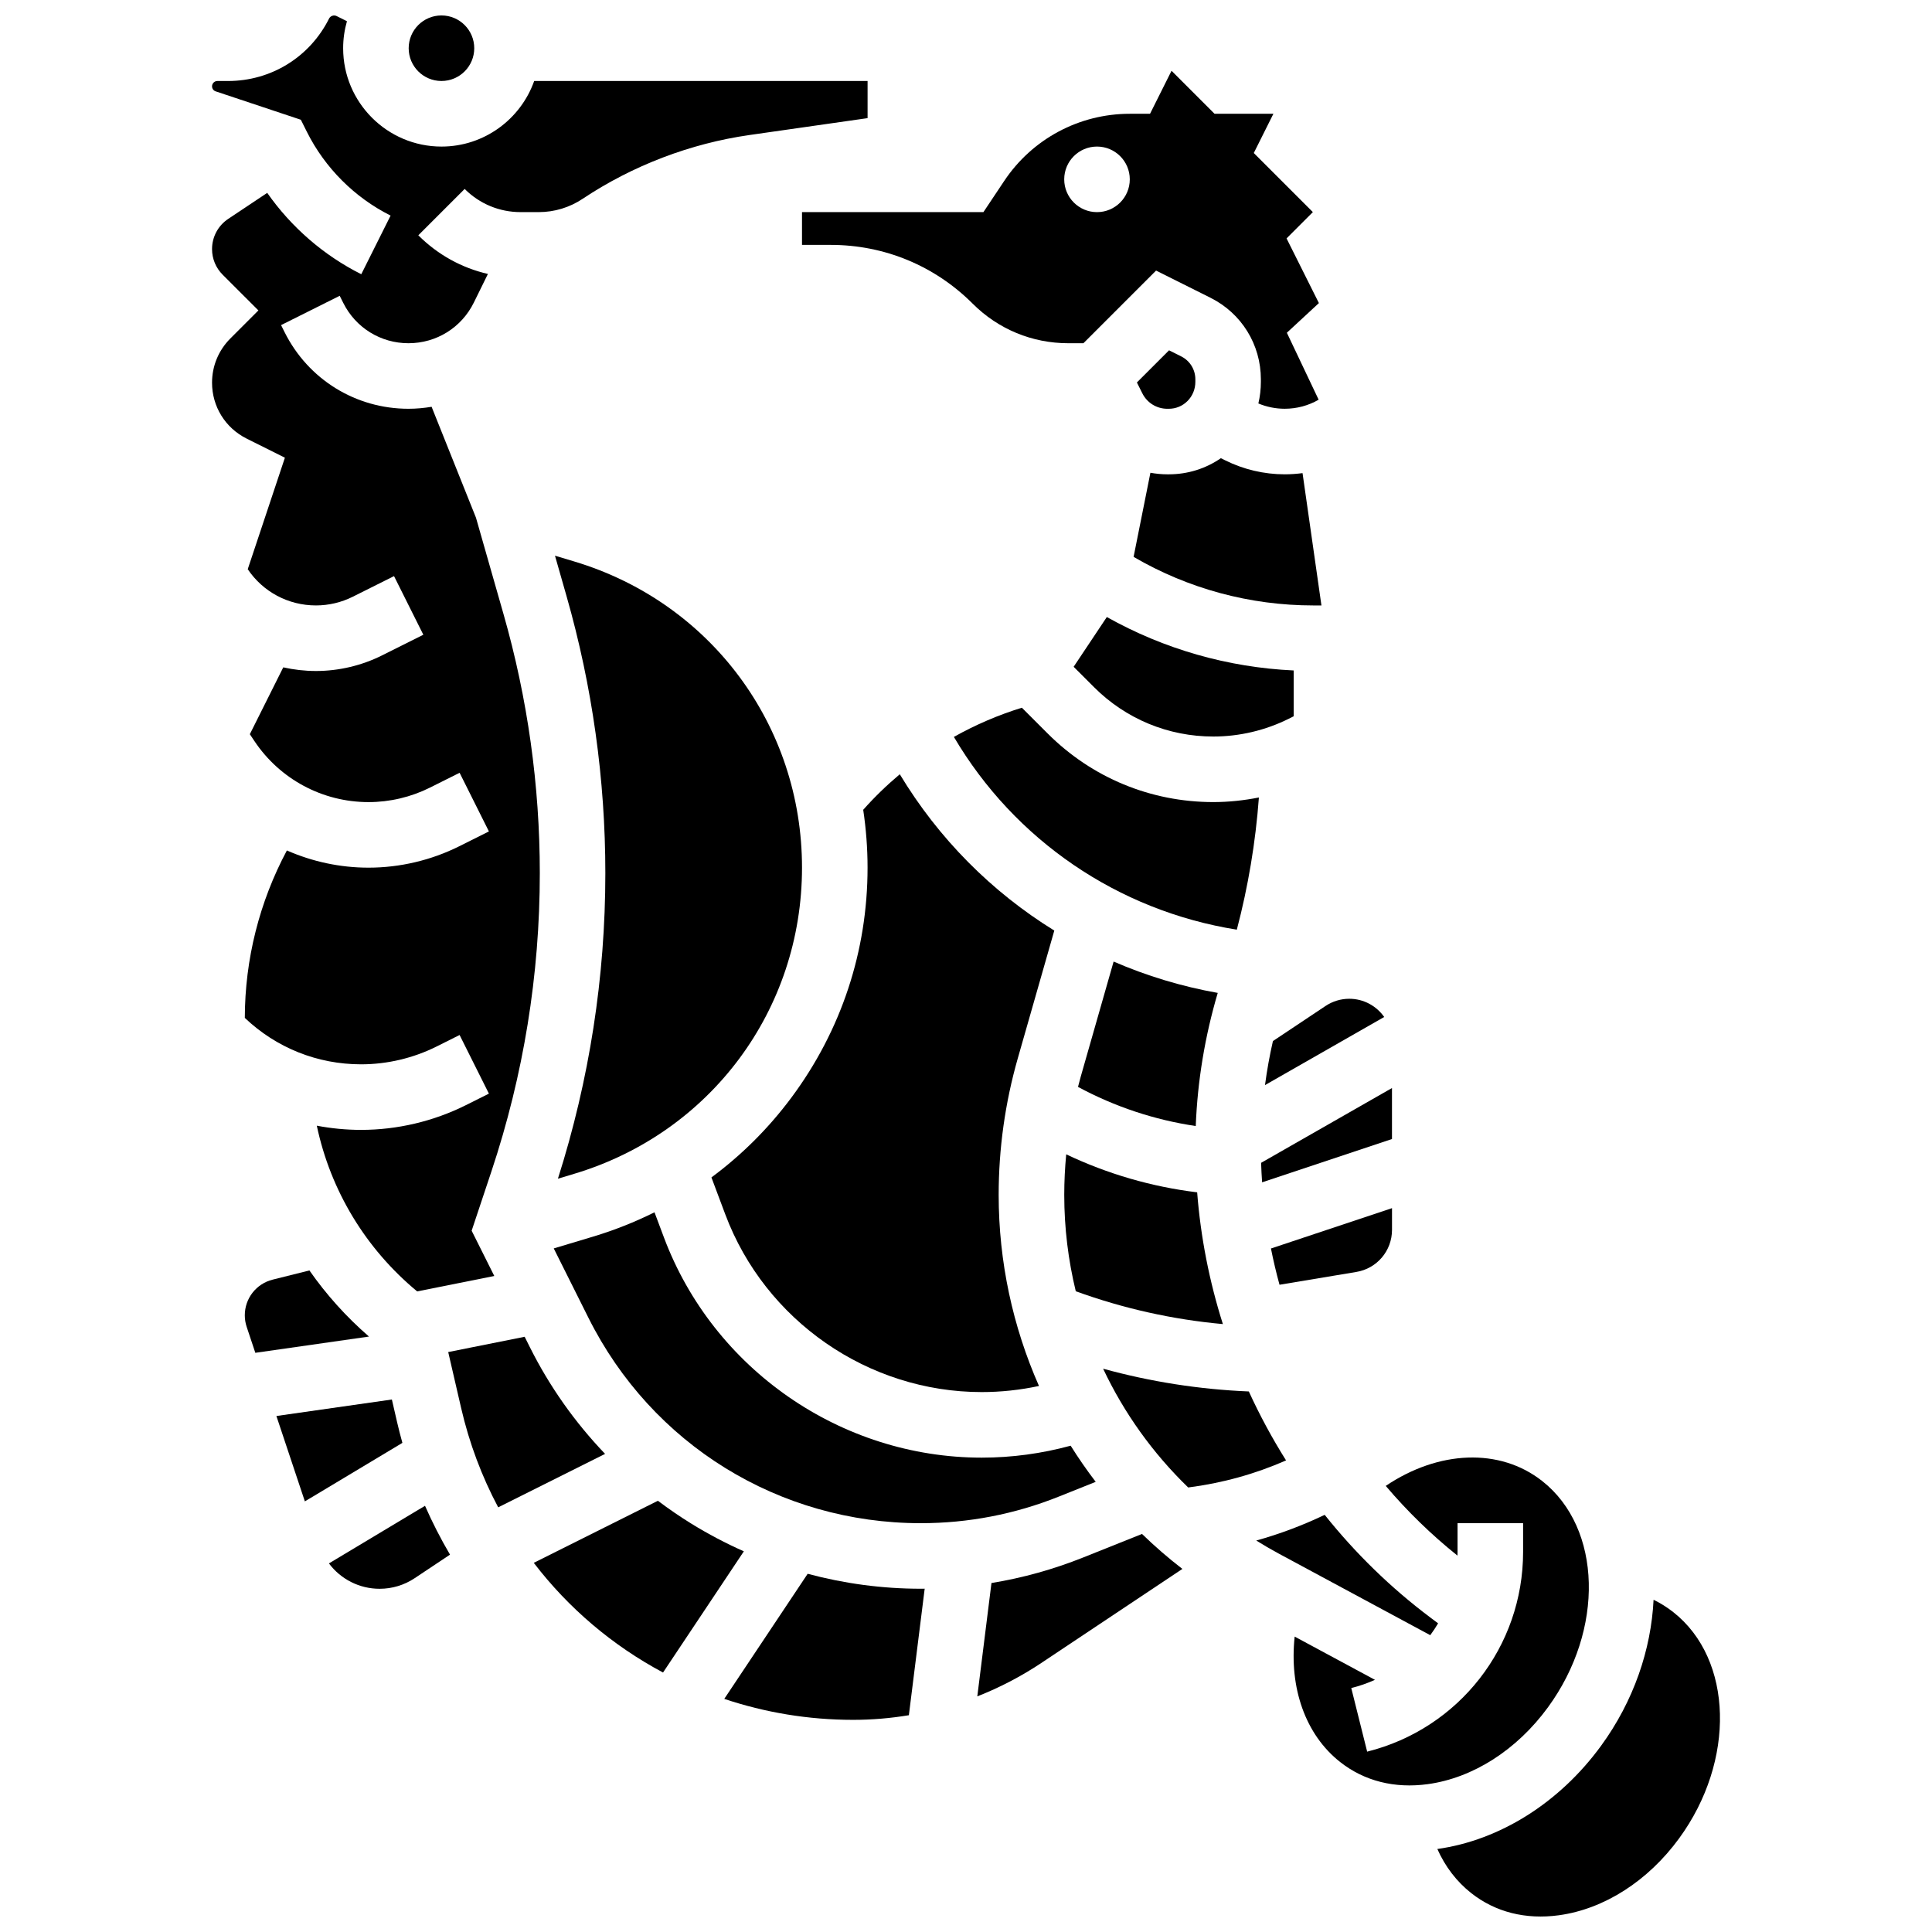
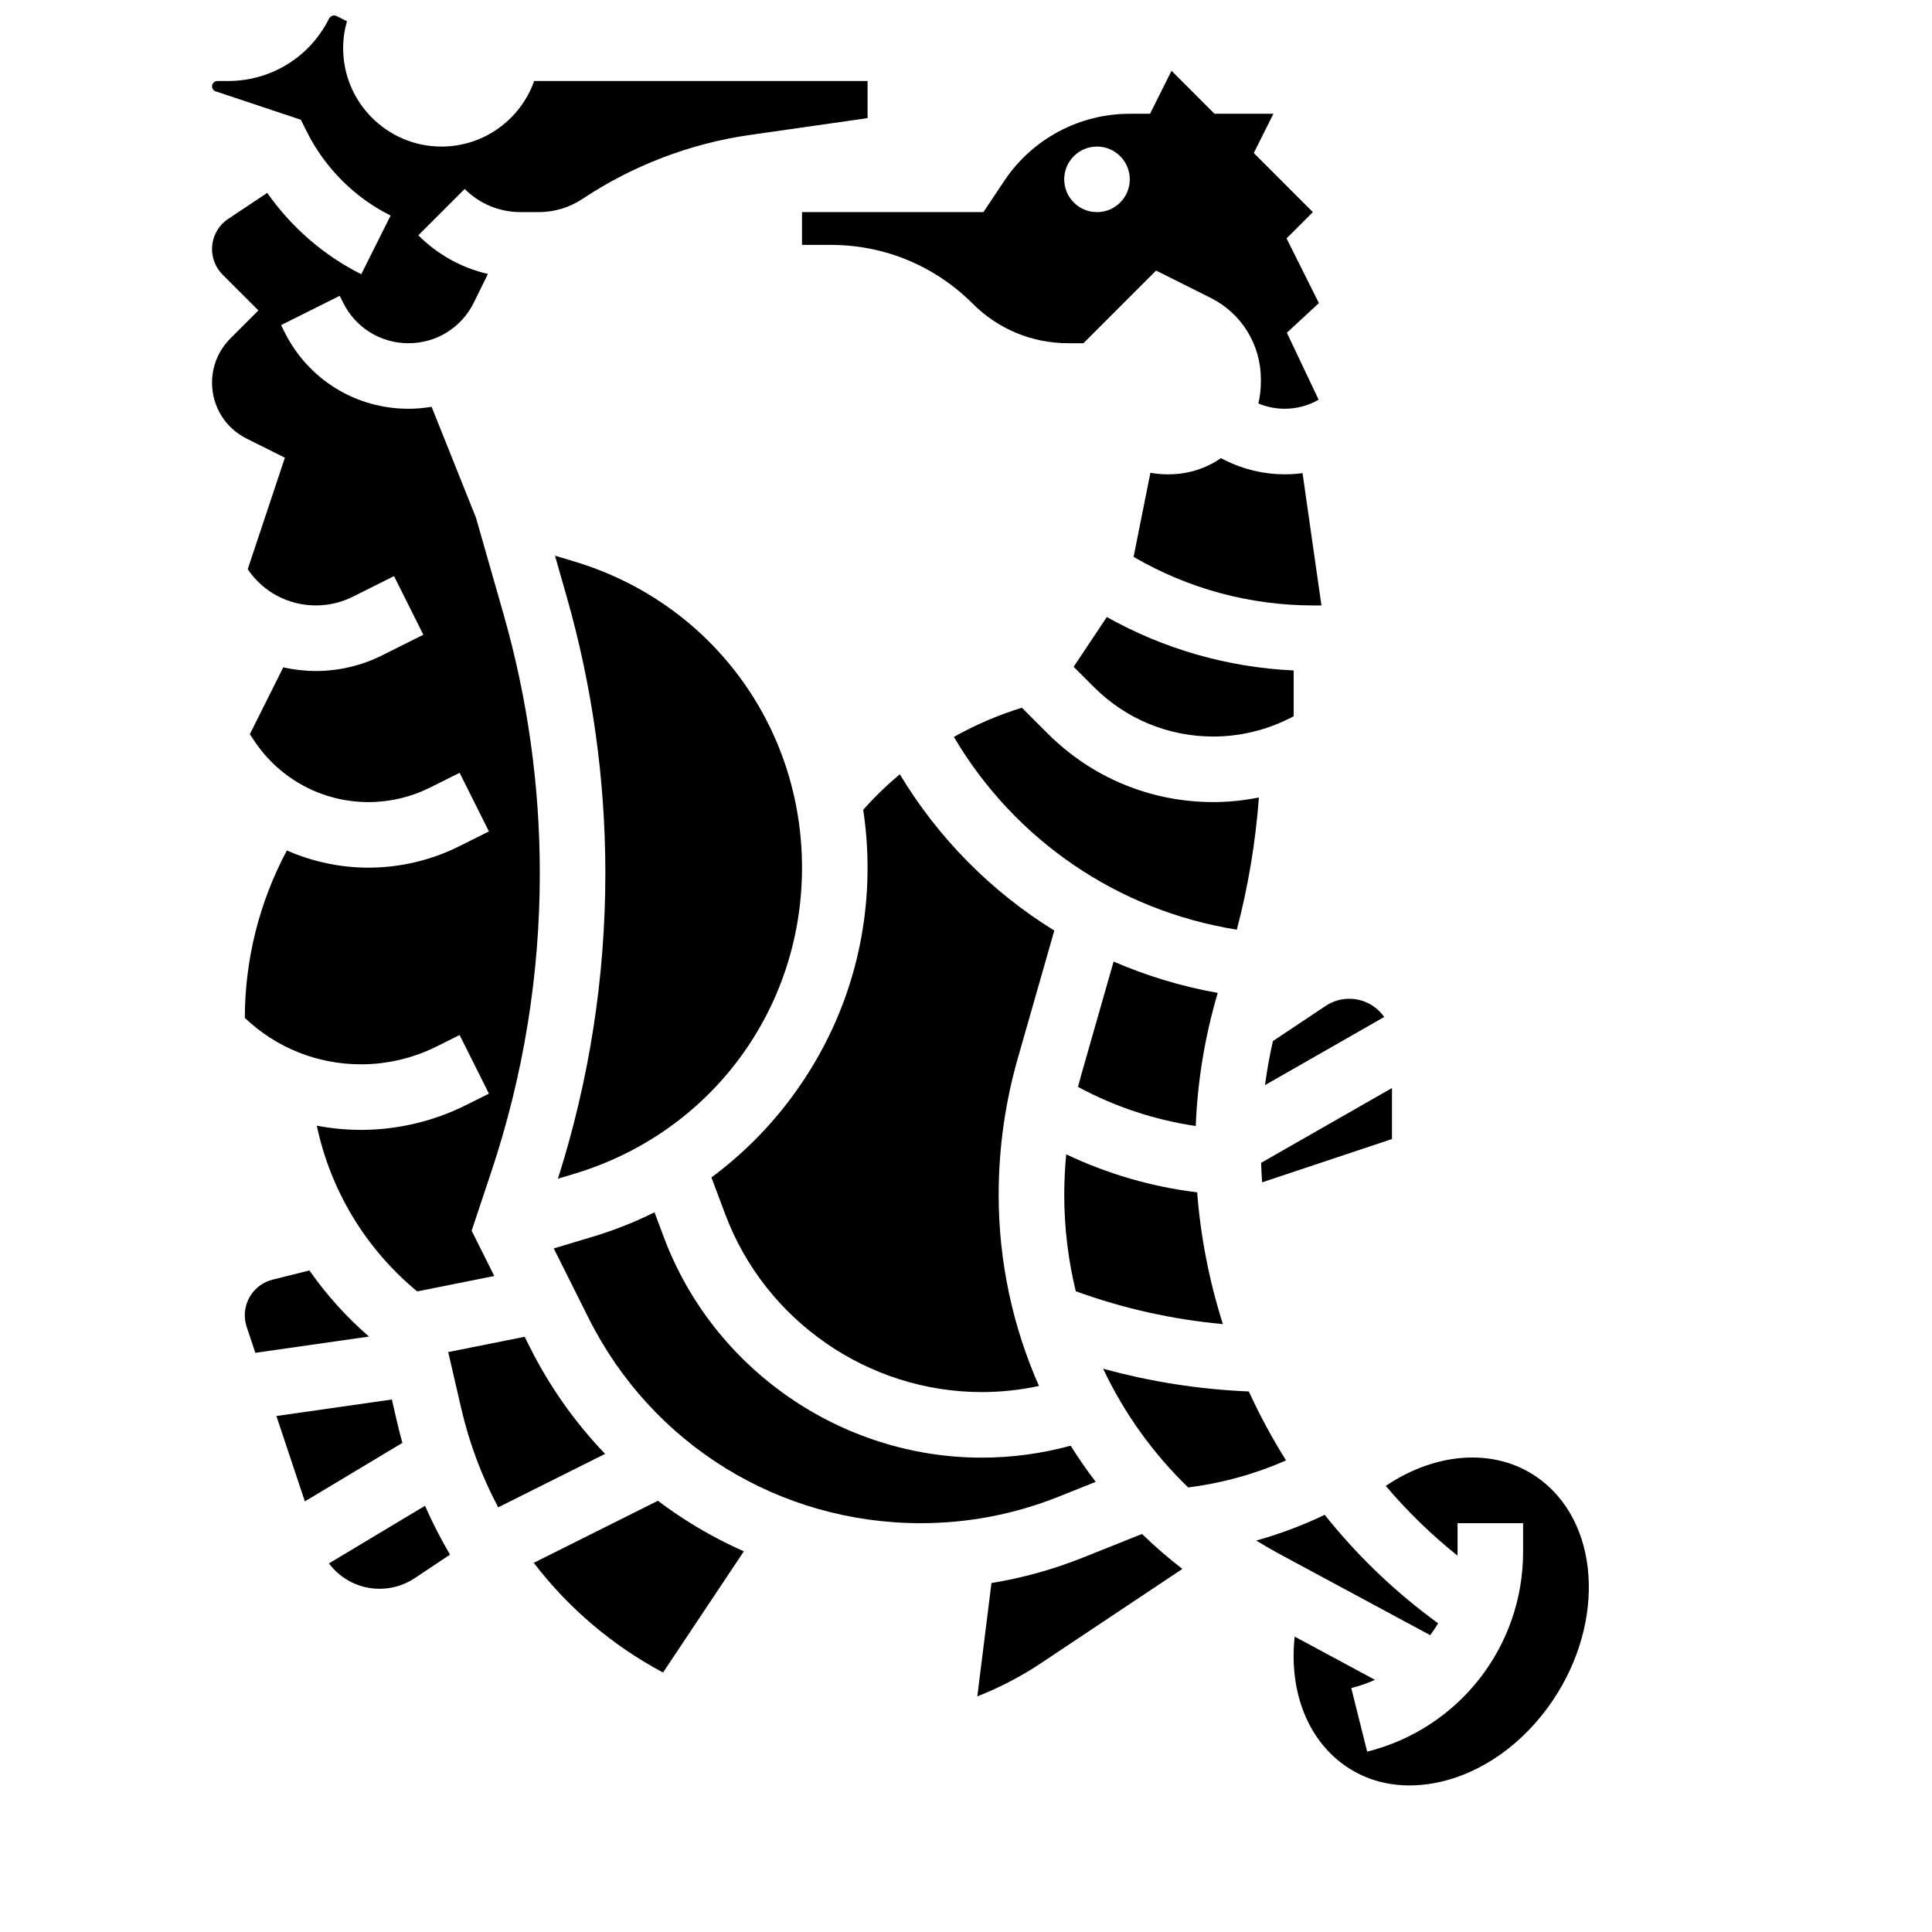
<svg xmlns="http://www.w3.org/2000/svg" width="800px" height="800px" version="1.1" viewBox="144 144 512 512">
  <defs>
    <clipPath id="c">
      <path d="m200 148.09h174v338.91h-174z" />
    </clipPath>
    <clipPath id="b">
      <path d="m524 567h76v84.902h-76z" />
    </clipPath>
    <clipPath id="a">
      <path d="m252 148.09h18v17.906h-18z" />
    </clipPath>
  </defs>
  <path d="m486.84 333.82v-12.141c-17.441-0.812-34.328-5.641-49.52-14.16l-8.793 13.188 5.375 5.375c8.453 8.453 19.688 13.105 31.641 13.105 6.91 0 13.828-1.633 20.012-4.723z" />
  <path d="m477.62 355.34c-3.977 0.789-8.027 1.219-12.078 1.219-16.594 0-32.191-6.461-43.922-18.195l-6.812-6.812c-6.269 1.93-12.312 4.531-18.02 7.734 16.113 27.344 43.469 46.059 74.984 51.086 3.016-11.477 4.973-23.191 5.848-35.031z" />
  <path d="m439.12 398.82-8.695 30.434c-0.266 0.926-0.504 1.855-0.742 2.785 9.711 5.242 20.293 8.758 31.203 10.371 0.469-11.969 2.43-23.789 5.828-35.277-9.594-1.711-18.844-4.512-27.594-8.312z" />
-   <path d="m453.36 252.33h0.383c1.879 0 3.641-0.73 4.965-2.062 1.34-1.344 2.074-3.148 2.074-5.078v-0.66c0-2.594-1.441-4.926-3.762-6.086l-3.211-1.605-8.52 8.52 1.438 2.871c1.266 2.531 3.805 4.102 6.633 4.102z" />
  <path d="m484.46 269.7c-5.469 0-10.941-1.293-15.832-3.738l-1.082-0.539c-4.031 2.781-8.801 4.277-13.805 4.277h-0.004-0.383c-1.527 0-3.023-0.152-4.484-0.414l-4.457 22.293c14.469 8.438 30.836 12.871 47.684 12.871h2.098l-5.008-35.066c-1.555 0.199-3.133 0.316-4.727 0.316z" />
  <path d="m461.26 459.98c-12.031-1.461-23.77-4.875-34.703-10.07-0.336 3.566-0.52 7.152-0.52 10.746 0 8.723 1.051 17.285 3.055 25.539 12.617 4.582 25.672 7.492 38.984 8.703-3.578-11.281-5.891-22.992-6.816-34.918z" />
  <path d="m479.24 431.56 31.59-18.051c-2.051-2.91-5.43-4.824-9.254-4.824-2.242 0-4.41 0.656-6.277 1.898l-13.961 9.309c-0.879 3.856-1.582 7.746-2.098 11.668z" />
-   <path d="m503.44 481.08c5.481-0.914 9.457-5.606 9.457-11.16v-5.75l-32.082 10.695c0.645 3.234 1.398 6.438 2.269 9.609z" />
  <path d="m388.02 547.66c12.582 0 24.887-2.371 36.57-7.043l9.785-3.914c-2.363-3.09-4.578-6.285-6.637-9.578-7.684 2.09-15.59 3.164-23.578 3.164-37.277 0-71.117-23.453-84.211-58.355l-2.5-6.664c-5.191 2.582-10.629 4.75-16.289 6.449l-10.41 3.125 9.195 18.391c16.785 33.566 50.535 54.426 88.074 54.426z" />
  <path d="m512.89 432.34-34.684 19.82c0.051 1.727 0.148 3.449 0.266 5.168l34.418-11.473z" />
  <path d="m423.4 390.61c-16.578-10.234-30.656-24.352-40.945-41.422-3.453 2.898-6.703 6.035-9.695 9.414 0.754 5.035 1.152 10.152 1.152 15.332 0 22.117-6.981 43.191-20.184 60.938-6.07 8.16-13.207 15.246-21.191 21.156l3.676 9.805c10.566 28.16 37.871 47.082 67.945 47.082 5.121 0 10.203-0.551 15.184-1.617-6.926-15.68-10.684-32.871-10.684-50.648 0-12.238 1.703-24.41 5.066-36.176z" />
  <path d="m296.17 455.07c36.109-10.832 60.371-43.438 60.371-81.137s-24.262-70.305-60.371-81.141l-5.094-1.527 3.062 10.715c6.824 23.883 10.285 48.586 10.285 73.422 0 27.535-4.234 54.75-12.57 80.965z" />
  <g clip-path="url(#c)">
    <path d="m219.5 265.3-9.848 29.547c4.023 5.984 10.727 9.598 18.082 9.598 3.371 0 6.746-0.797 9.758-2.305l10.93-5.465 7.769 15.539-10.93 5.465c-5.41 2.707-11.473 4.141-17.527 4.141-2.961 0-5.859-0.34-8.664-0.965l-8.859 17.715 1.203 1.805c6.766 10.137 18.074 16.191 30.262 16.191 5.617 0 11.238-1.328 16.266-3.84l7.859-3.93 7.769 15.539-7.859 3.93c-7.43 3.711-15.738 5.672-24.035 5.672-7.582 0-14.93-1.605-21.648-4.559-7.277 13.633-11.117 28.812-11.148 44.371 8.352 7.945 19.25 12.305 30.816 12.305 6.91 0 13.828-1.633 20.012-4.723l6.09-3.047 7.769 15.539-6.09 3.047c-8.578 4.289-18.188 6.559-27.777 6.559-3.984 0-7.91-0.383-11.742-1.113 3.625 17.156 12.926 32.605 26.598 43.922l20.438-4.09-6-11.996 5.242-15.723c8.508-25.527 12.82-52.113 12.82-79.023 0-23.223-3.234-46.32-9.613-68.648l-7.301-25.559-11.762-29.395c-2.004 0.332-4.051 0.523-6.133 0.523-13.984 0-26.559-7.769-32.816-20.281l-0.945-1.891 15.539-7.769 0.945 1.891c3.293 6.586 9.91 10.68 17.277 10.68 7.418 0 14.062-4.137 17.336-10.793l3.719-7.566c-6.93-1.594-13.293-5.09-18.445-10.242l12.285-12.285c3.961 3.961 9.227 6.141 14.824 6.141h4.797c4.152 0 8.176-1.219 11.633-3.519 13.234-8.82 28.547-14.676 44.293-16.922l31.23-4.465v-9.84h-88.355c-3.586 10.109-13.242 17.375-24.566 17.375-14.367 0-26.059-11.691-26.059-26.059 0-2.481 0.355-4.883 1.008-7.156l-2.746-1.375c-0.715-0.355-1.637-0.047-1.992 0.664-5.102 10.211-15.363 16.551-26.781 16.551h-2.824c-0.777 0-1.41 0.633-1.41 1.41 0 0.609 0.387 1.145 0.965 1.336l22.57 7.523 1.609 3.219c4.766 9.531 12.641 17.406 22.176 22.176l-7.769 15.539c-9.953-4.977-18.555-12.469-24.926-21.555l-10.34 6.894c-2.684 1.785-4.285 4.777-4.285 7.996 0 2.566 1 4.981 2.816 6.797l9.469 9.465-7.434 7.434c-3.129 3.133-4.852 7.293-4.852 11.715 0 6.312 3.508 11.988 9.152 14.809z" />
  </g>
  <path d="m431.05 556.75c-7.887 3.152-16.012 5.41-24.301 6.766l-3.754 30.039c5.934-2.332 11.641-5.301 17.027-8.891l37.324-24.883c-3.758-2.898-7.332-5.992-10.703-9.27z" />
  <path d="m474.95 512.75c-13.109-0.547-26.023-2.566-38.613-6.031 5.531 11.727 13.16 22.398 22.547 31.477 8.996-1.148 17.676-3.547 25.934-7.172-3.688-5.867-6.984-11.973-9.867-18.273z" />
  <path d="m327.12 547.73c-3.023-1.871-5.945-3.883-8.77-6.012l-32.895 16.449c9.223 12.055 20.914 21.953 34.258 29.07l21.414-32.121c-4.812-2.133-9.492-4.598-14.008-7.387z" />
-   <path d="m358.04 561.07-22.102 33.152c10.758 3.602 22.246 5.555 34.156 5.555 4.981 0 9.914-0.422 14.766-1.227l4.191-33.531c-0.344 0.004-0.684 0.012-1.027 0.012-10.18 0-20.254-1.352-29.984-3.961z" />
  <g clip-path="url(#b)">
-     <path d="m587.46 571.25c-1.645-1.297-3.398-2.394-5.246-3.293-0.645 13.164-5.242 26.82-13.949 38.742-10.984 15.039-26.781 24.984-43.355 27.305 2.086 4.676 5.109 8.637 8.977 11.684 6.402 5.051 14.441 7.078 23.242 5.875 11.988-1.645 23.598-9.066 31.852-20.371 15.016-20.547 14.336-47.445-1.52-59.941z" />
-   </g>
+     </g>
  <path d="m525.11 574.2-2.023-1.516c-10.547-7.91-19.934-17.094-28.031-27.234-5.867 2.801-11.918 5.078-18.137 6.809 1.91 1.188 3.859 2.328 5.859 3.406l40.254 21.676c0.746-1.012 1.438-2.059 2.078-3.141z" />
  <path d="m554.23 596.45c15.016-20.559 14.332-47.453-1.52-59.953-11.266-8.883-27.5-8.133-41.473 1.281 5.695 6.715 12.047 12.914 19.008 18.477 0.008-0.324 0.02-0.648 0.02-0.973v-7.621h17.371v7.617c0 25.082-16.992 46.844-41.324 52.926l-4.211-16.852c2.184-0.547 4.281-1.281 6.277-2.18l-21.277-11.457c-1.465 13.574 2.828 25.969 12.035 33.227 6.406 5.051 14.438 7.082 23.242 5.875 11.988-1.641 23.598-9.066 31.852-20.367z" />
  <path d="m356.54 208.9h7.633c14.203 0 27.555 5.531 37.598 15.574 6.762 6.762 15.75 10.484 25.312 10.484h4.035l19.254-19.254 14.41 7.203c8.242 4.117 13.363 12.406 13.363 21.621v0.66c0 1.957-0.227 3.879-0.664 5.734 2.199 0.922 4.59 1.402 6.973 1.402 3.211 0 6.293-0.832 9-2.398l-8.422-17.746 8.488-7.859-8.57-17.141 6.973-6.973-15.656-15.656 5.199-10.402h-15.602l-11.395-11.395-5.699 11.398h-5.367c-13.406 0-25.852 6.66-33.285 17.812l-5.5 8.246h-48.078zm78.176-26.059c4.797 0 8.688 3.891 8.688 8.688s-3.891 8.688-8.688 8.688-8.688-3.891-8.688-8.688c0-4.801 3.891-8.688 8.688-8.688z" />
  <path d="m284.41 501-1.371-2.742-20.258 4.051 3.422 14.824c2.16 9.371 5.5 18.188 9.824 26.328l28.328-14.164c-7.984-8.34-14.727-17.859-19.945-28.297z" />
  <g clip-path="url(#a)">
-     <path d="m269.68 156.78c0 4.797-3.891 8.684-8.688 8.684-4.797 0-8.688-3.887-8.688-8.684s3.891-8.688 8.688-8.688c4.797 0 8.688 3.891 8.688 8.688" />
-   </g>
+     </g>
  <path d="m226 480.68-9.75 2.438c-4.34 1.086-7.375 4.969-7.375 9.445 0 1.051 0.168 2.086 0.5 3.078l2.289 6.867 30.121-4.305c-6.019-5.219-11.309-11.109-15.785-17.523z" />
  <path d="m249.27 521.04-1.418-6.156-30.605 4.371 7.543 22.625 25.848-15.508c-0.492-1.766-0.953-3.539-1.367-5.332z" />
  <path d="m231.17 558.32c3.106 4.152 8.031 6.723 13.43 6.723 3.324 0 6.539-0.973 9.305-2.816l9.352-6.231c-2.457-4.18-4.668-8.5-6.625-12.945z" />
</svg>